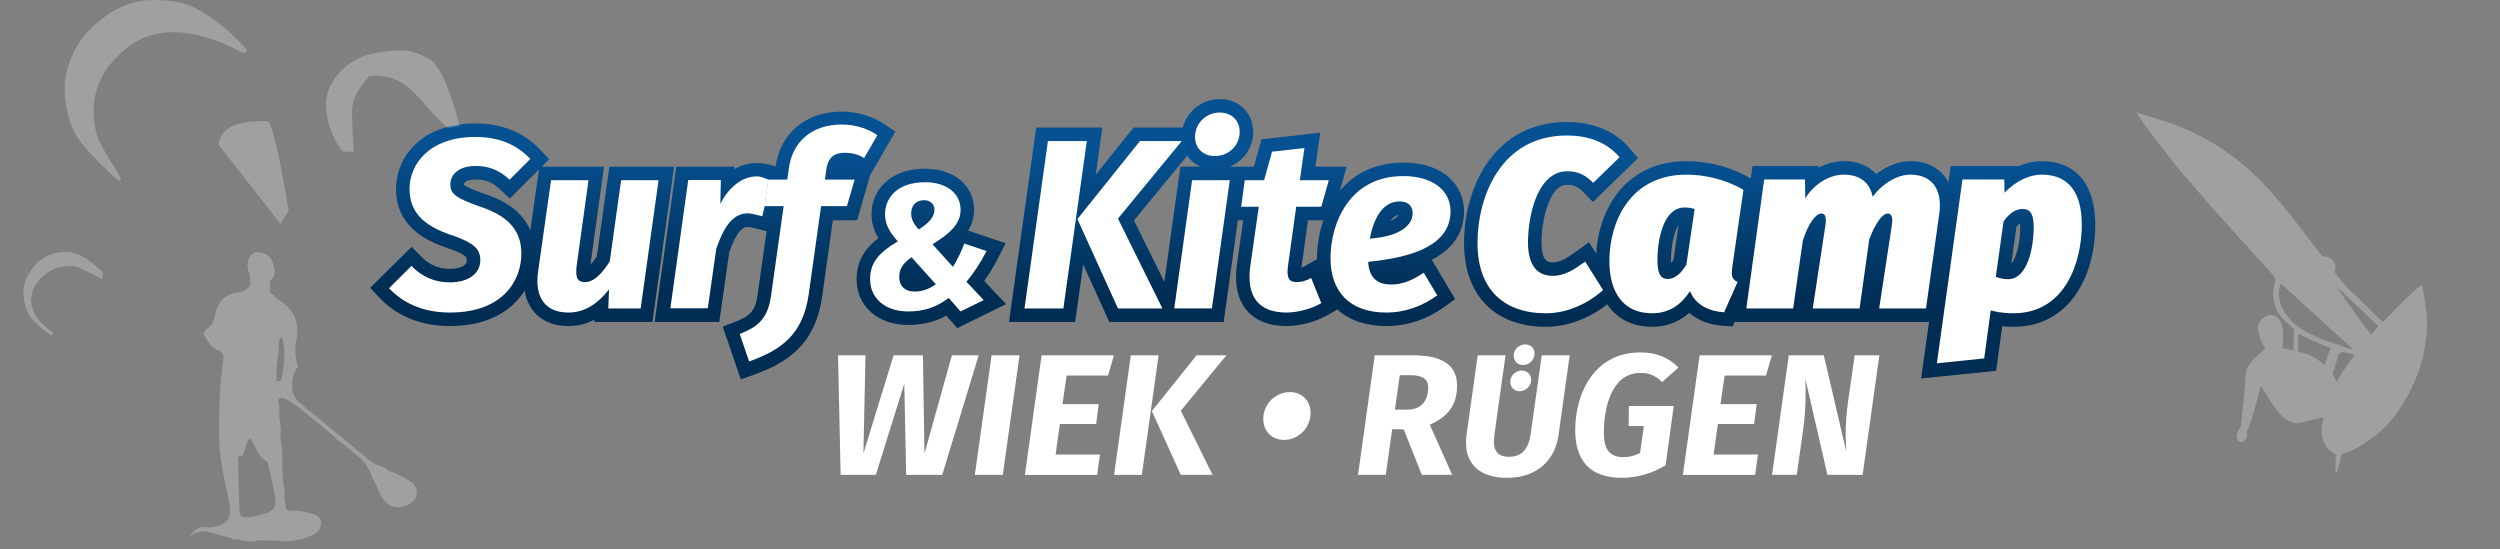
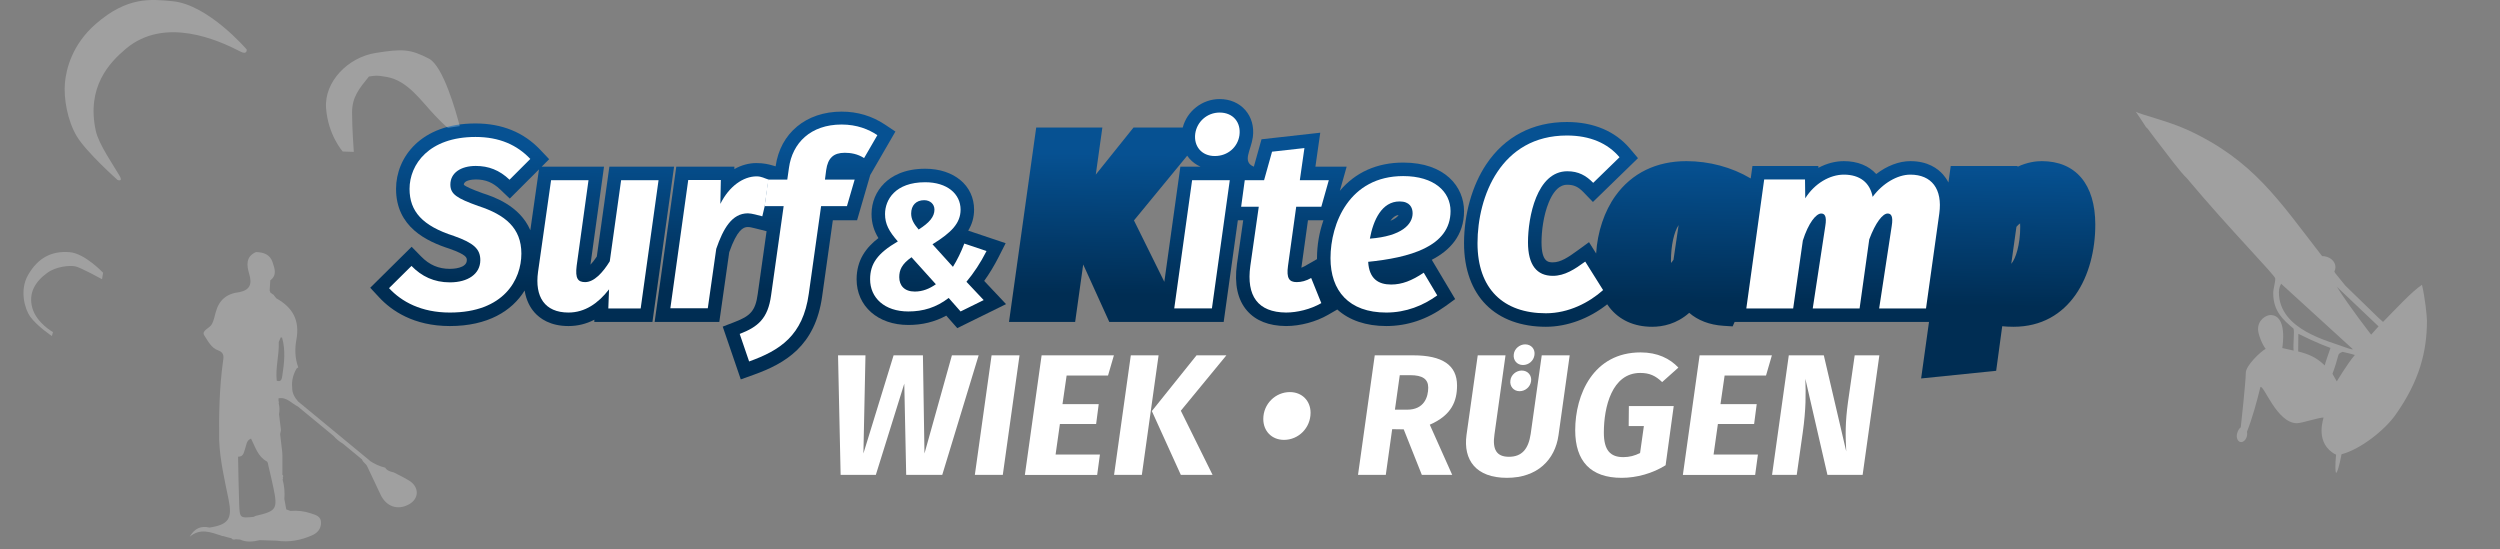
<svg xmlns="http://www.w3.org/2000/svg" width="100%" height="100%" viewBox="0 0 2053 451" version="1.1" xml:space="preserve" style="fill-rule:evenodd;clip-rule:evenodd;stroke-linejoin:round;stroke-miterlimit:2;">
  <rect x="0" y="0" width="2053" height="451" fill="#808080" stroke="none" />
  <g transform="matrix(0.856,0,0,0.856,185.156,43.972)">
    <g>
      <g transform="matrix(4.479,0,0,4.479,368.296,219.949)">
        <path d="M0,-24.873L-2.693,-5.623C-3.211,-4.838 -3.672,-4.276 -4.054,-3.882L-1.149,-24.873L-14.503,-24.873L-12.896,-26.48L-14.834,-28.523C-18.364,-32.246 -23.022,-34.133 -28.676,-34.133C-40.367,-34.133 -45.691,-26.868 -45.691,-20.118C-45.691,-11.944 -39.149,-8.881 -34.205,-7.291C-30.533,-5.987 -30.533,-5.361 -30.533,-4.858C-30.533,-3.08 -33.554,-2.99 -34.159,-2.99C-36.596,-2.99 -38.553,-3.831 -40.316,-5.637L-42.35,-7.719L-51.222,1.058L-49.315,3.111C-46.71,5.917 -41.966,9.26 -34.159,9.26C-26.052,9.26 -20.836,6.02 -18.15,1.649C-17.798,3.85 -16.916,5.34 -16.079,6.3C-14.901,7.65 -12.676,9.26 -8.762,9.26C-6.807,9.26 -4.953,8.806 -3.212,7.903L-3.23,8.381L9.223,8.381L13.857,-24.873L0,-24.873ZM-16.931,-11.266C-19.216,-16.587 -24.894,-18.46 -27.119,-19.182C-29.408,-20.007 -30.767,-20.615 -31.163,-20.992C-31.163,-21.008 -31.164,-21.027 -31.164,-21.049C-31.164,-21.913 -29.503,-22.141 -28.624,-22.141C-26.529,-22.141 -24.959,-21.498 -23.377,-19.99L-21.333,-18.043L-15.078,-24.298L-16.931,-11.266Z" style="fill:url(#_Linear1);fill-rule:nonzero;" />
      </g>
      <g transform="matrix(4.479,0,0,4.479,618.548,251.779)">
        <path d="M0,-30.192L5.393,-39.506L3.133,-41.012C0.384,-42.844 -2.732,-43.774 -6.127,-43.774C-13.728,-43.774 -19.275,-39.169 -20.263,-32.057L-20.828,-32.223C-21.766,-32.499 -22.847,-32.755 -24.386,-32.755C-26.011,-32.755 -27.615,-32.303 -29.102,-31.47L-29.092,-31.979L-41.543,-31.979L-46.178,1.275L-32.326,1.275L-30.202,-13.657C-28.515,-18.435 -27.205,-19.056 -26.248,-19.056C-25.794,-19.056 -25.458,-18.976 -24.674,-18.78L-22.201,-18.162L-24.099,-4.691C-24.591,-1.021 -25.755,0.017 -29.001,1.272L-31.594,2.275L-27.726,13.582L-24.962,12.589C-18.221,10.166 -11.779,6.453 -10.298,-4.216L-8.01,-20.504L-2.818,-20.504L0,-30.192Z" style="fill:url(#_Linear2);fill-rule:nonzero;" />
      </g>
      <g transform="matrix(4.479,0,0,4.479,741.675,178.614)">
        <path d="M0,3.728L1.515,0.743L-6.51,-1.952C-5.728,-3.228 -5.246,-4.704 -5.246,-6.452C-5.246,-11.606 -9.55,-15.207 -15.714,-15.207C-20.336,-15.207 -23.019,-13.524 -24.456,-12.113C-26.232,-10.368 -27.21,-8.019 -27.21,-5.5C-27.21,-3.499 -26.662,-1.875 -25.736,-0.354C-28.318,1.624 -30.408,4.308 -30.408,8.473C-30.408,14.233 -25.853,18.256 -19.331,18.256C-16.335,18.256 -13.654,17.599 -11.204,16.258L-8.845,18.935L1.6,13.793L-3.082,8.821C-1.953,7.248 -0.921,5.542 0,3.728" style="fill:url(#_Linear3);fill-rule:nonzero;" />
      </g>
      <g transform="matrix(4.479,0,0,4.479,1188.22,153.932)">
-         <path d="M0,-0.621C0,-5.794 -4.03,-11.014 -13.031,-11.014C-18.629,-11.014 -23.288,-8.928 -26.6,-4.966L-25.143,-10.135L-31.836,-10.135L-30.797,-17.413L-43.38,-16.004L-45.022,-10.135L-50.201,-10.135C-47.585,-11.192 -45.657,-13.532 -45.239,-16.456L-45.235,-16.486C-44.944,-18.688 -45.522,-20.743 -46.861,-22.27C-48.189,-23.785 -50.136,-24.619 -52.345,-24.619C-56.083,-24.619 -59.336,-22.051 -60.254,-18.515L-70.8,-18.515L-78.878,-8.441L-77.468,-18.515L-91.638,-18.515L-97.465,23.119L-83.296,23.119L-81.573,10.808L-75.983,23.119L-51.483,23.119L-48.448,1.34L-47.3,1.34L-48.641,10.729C-49.228,15.013 -48.504,18.366 -46.49,20.696C-44.622,22.856 -41.814,23.967 -38.144,23.998L-38.12,23.998C-35.091,23.998 -31.727,23.099 -29.12,21.593L-27.151,20.455C-24.577,22.775 -20.967,23.998 -16.653,23.998C-12.154,23.998 -7.911,22.578 -4.041,19.776L-1.9,18.225L-6.912,9.811C-3.073,7.828 0,4.625 0,-0.621M-60.759,-10.135L-64.195,14.524L-70.699,1.376L-59.299,-12.486C-59.152,-12.273 -58.993,-12.067 -58.821,-11.871C-58.162,-11.117 -57.353,-10.532 -56.435,-10.135L-60.759,-10.135ZM-34.84,11.511L-33.428,1.34L-30.112,1.34C-31.009,3.889 -31.495,6.676 -31.495,9.466C-31.495,9.533 -31.491,9.598 -31.491,9.664L-34.175,11.198C-34.402,11.328 -34.623,11.432 -34.84,11.511M-15.78,1.462C-15.316,0.785 -14.735,0.293 -14.015,0.213C-14.233,0.605 -14.792,1.062 -15.78,1.462" style="fill:url(#_Linear4);fill-rule:nonzero;" />
+         <path d="M0,-0.621C0,-5.794 -4.03,-11.014 -13.031,-11.014C-18.629,-11.014 -23.288,-8.928 -26.6,-4.966L-25.143,-10.135L-31.836,-10.135L-30.797,-17.413L-43.38,-16.004L-45.022,-10.135C-47.585,-11.192 -45.657,-13.532 -45.239,-16.456L-45.235,-16.486C-44.944,-18.688 -45.522,-20.743 -46.861,-22.27C-48.189,-23.785 -50.136,-24.619 -52.345,-24.619C-56.083,-24.619 -59.336,-22.051 -60.254,-18.515L-70.8,-18.515L-78.878,-8.441L-77.468,-18.515L-91.638,-18.515L-97.465,23.119L-83.296,23.119L-81.573,10.808L-75.983,23.119L-51.483,23.119L-48.448,1.34L-47.3,1.34L-48.641,10.729C-49.228,15.013 -48.504,18.366 -46.49,20.696C-44.622,22.856 -41.814,23.967 -38.144,23.998L-38.12,23.998C-35.091,23.998 -31.727,23.099 -29.12,21.593L-27.151,20.455C-24.577,22.775 -20.967,23.998 -16.653,23.998C-12.154,23.998 -7.911,22.578 -4.041,19.776L-1.9,18.225L-6.912,9.811C-3.073,7.828 0,4.625 0,-0.621M-60.759,-10.135L-64.195,14.524L-70.699,1.376L-59.299,-12.486C-59.152,-12.273 -58.993,-12.067 -58.821,-11.871C-58.162,-11.117 -57.353,-10.532 -56.435,-10.135L-60.759,-10.135ZM-34.84,11.511L-33.428,1.34L-30.112,1.34C-31.009,3.889 -31.495,6.676 -31.495,9.466C-31.495,9.533 -31.491,9.598 -31.491,9.664L-34.175,11.198C-34.402,11.328 -34.623,11.432 -34.84,11.511M-15.78,1.462C-15.316,0.785 -14.735,0.293 -14.015,0.213C-14.233,0.605 -14.792,1.062 -15.78,1.462" style="fill:url(#_Linear4);fill-rule:nonzero;" />
      </g>
      <g transform="matrix(4.479,0,0,4.479,1742.39,274.157)">
        <path d="M0,-38.165C-1.186,-38.165 -3.043,-37.955 -5.175,-36.962L-5.178,-37.13L-19.485,-37.13L-19.978,-33.591C-20.325,-34.273 -20.719,-34.827 -21.103,-35.268C-22.256,-36.59 -24.412,-38.165 -28.138,-38.165C-30.573,-38.165 -33.186,-37.142 -35.441,-35.403C-37.051,-37.179 -39.442,-38.165 -42.364,-38.165C-44.24,-38.165 -46.113,-37.656 -47.833,-36.727L-47.838,-37.13L-61.955,-37.13L-62.326,-34.453L-62.404,-34.5C-66.379,-36.863 -71.24,-38.165 -76.091,-38.165C-82.53,-38.165 -87.777,-35.61 -91.265,-30.777C-93.674,-27.439 -95.156,-22.99 -95.433,-18.377L-96.959,-20.81L-99.465,-18.988C-101.412,-17.572 -103.033,-16.489 -104.696,-16.489C-105.607,-16.489 -107.132,-16.489 -107.132,-20.788C-107.132,-23.09 -106.729,-26.533 -105.596,-29.293C-104.032,-33.105 -102.195,-33.105 -101.592,-33.105C-100.201,-33.105 -99.264,-32.671 -98.136,-31.504L-96.12,-29.418L-86.469,-38.804L-88.209,-40.863C-91.349,-44.581 -96.012,-46.546 -101.696,-46.546C-109.029,-46.546 -115.001,-43.414 -118.965,-37.489C-121.992,-32.965 -123.728,-26.802 -123.728,-20.581C-123.728,-15.055 -122.085,-10.487 -118.978,-7.371C-115.921,-4.307 -111.502,-2.687 -106.196,-2.687C-101.651,-2.687 -96.936,-4.428 -93.064,-7.5C-92.909,-7.27 -92.75,-7.044 -92.58,-6.827C-90.456,-4.119 -87.294,-2.687 -83.436,-2.687C-81.17,-2.687 -78.2,-3.277 -75.497,-5.674C-73.672,-4.075 -71.149,-3.089 -68.207,-2.899L-66.196,-2.77L-65.773,-3.721L-24.138,-3.721L-25.824,8.381L-9.752,6.741L-8.457,-2.804C-7.761,-2.733 -6.962,-2.687 -6.053,-2.687C6.059,-2.687 11.48,-13.675 11.48,-24.564C11.48,-33.208 7.296,-38.165 0,-38.165M-78.864,-17.045C-79.057,-16.755 -79.237,-16.529 -79.396,-16.353C-79.403,-16.502 -79.407,-16.67 -79.407,-16.856C-79.407,-20.145 -78.728,-23.068 -77.766,-24.469L-78.864,-17.045ZM-6.521,-16.167L-5.413,-24.093C-5.141,-24.418 -4.872,-24.67 -4.628,-24.831C-4.611,-24.636 -4.599,-24.395 -4.599,-24.099C-4.599,-20.231 -5.59,-17.217 -6.521,-16.167" style="fill:url(#_Linear5);fill-rule:nonzero;" />
      </g>
    </g>
    <g transform="matrix(4.479,0,0,4.479,292.448,227.384)">
      <path d="M0,-28.193L-4.449,-23.744C-6.622,-25.814 -8.949,-26.693 -11.691,-26.693C-14.899,-26.693 -17.123,-25.193 -17.123,-22.709C-17.123,-20.64 -15.727,-19.761 -11.122,-18.106C-5.38,-16.243 -1.914,-13.398 -1.914,-7.914C-1.914,-2.379 -5.639,4.708 -17.226,4.708C-23.383,4.708 -27.573,2.38 -30.263,-0.517L-25.452,-5.276C-23.279,-3.051 -20.641,-1.758 -17.226,-1.758C-13.347,-1.758 -10.708,-3.569 -10.708,-6.517C-10.708,-8.897 -12.105,-10.19 -16.347,-11.691C-23.124,-13.863 -25.866,-16.967 -25.866,-21.778C-25.866,-27.003 -21.727,-32.901 -11.743,-32.901C-6.622,-32.901 -2.845,-31.193 0,-28.193" style="fill:white;fill-rule:nonzero;" />
    </g>
    <g transform="matrix(4.479,0,0,4.479,367.283,125.43)">
      <path d="M0,26.59L0.155,22.503C-2.173,25.504 -5.018,27.469 -8.536,27.469C-13.657,27.469 -15.778,24.055 -15.054,18.779L-12.26,-0.879L-4.242,-0.879L-6.777,17.433C-7.139,20.227 -6.467,20.951 -4.966,20.951C-3.052,20.951 -1.19,18.934 0.31,16.502L2.742,-0.879L10.76,-0.879L6.932,26.59L0,26.59Z" style="fill:white;fill-rule:nonzero;" />
    </g>
    <g transform="matrix(4.479,0,0,4.479,520.957,241.285)">
      <path d="M0,-26.883L-0.813,-21.19L-1.327,-19.007C-2.154,-19.214 -3.587,-19.649 -4.415,-19.649C-7.829,-19.649 -9.691,-16.39 -11.192,-12.044L-13.002,0.681L-21.021,0.681L-17.192,-26.788L-10.209,-26.788L-10.312,-21.666C-8.45,-25.443 -5.398,-27.564 -2.552,-27.564C-1.466,-27.564 -0.879,-27.142 0,-26.883" style="fill:white;fill-rule:nonzero;" />
    </g>
    <g transform="matrix(4.479,0,0,4.479,576.272,251.605)">
      <path d="M0,-31.194L-0.258,-29.177L6.105,-29.177L4.449,-23.486L-1.086,-23.486L-3.724,-4.708C-4.966,4.242 -9.88,7.398 -16.502,9.777L-18.52,3.88C-14.64,2.38 -12.467,0.621 -11.795,-4.397L-9.105,-23.486L-13.191,-23.486L-12.415,-29.177L-8.328,-29.177L-7.966,-31.711C-7.242,-36.988 -3.362,-40.971 3.311,-40.971C6.622,-40.971 9.105,-39.936 10.968,-38.695L8.122,-33.781C6.725,-34.712 5.173,-34.919 3.983,-34.919C1.604,-34.919 0.363,-33.832 0,-31.194" style="fill:white;fill-rule:nonzero;" />
    </g>
    <g transform="matrix(4.479,0,0,4.479,705.225,221.169)">
      <path d="M0,-15.952C0,-13.058 -1.942,-11.041 -6.016,-8.528L-1.637,-3.693C-0.723,-5.178 0.114,-6.853 0.799,-8.68L5.559,-7.081C4.264,-4.53 2.817,-2.36 1.257,-0.495L4.949,3.427L0,5.863L-2.551,2.97C-5.216,5.026 -8.033,5.863 -11.193,5.863C-16.295,5.863 -19.379,2.932 -19.379,-1.027C-19.379,-4.34 -17.818,-6.586 -13.44,-9.137C-15.343,-11.307 -16.181,-12.868 -16.181,-15C-16.181,-18.046 -14.011,-21.815 -7.577,-21.815C-2.855,-21.815 0,-19.302 0,-15.952M-13.135,-1.484C-13.135,0.305 -12.031,1.599 -9.823,1.599C-8.109,1.599 -6.663,0.99 -5.292,0.038L-10.508,-5.749C-12.64,-4.264 -13.135,-2.969 -13.135,-1.484M-10.584,-15.115C-10.584,-13.934 -10.089,-12.982 -8.985,-11.688C-6.624,-13.173 -5.597,-14.467 -5.597,-15.952C-5.597,-17.132 -6.51,-17.97 -7.805,-17.97C-9.518,-17.97 -10.584,-16.866 -10.584,-15.115" style="fill:white;fill-rule:nonzero;" />
    </g>
    <g transform="matrix(4.479,0,0,4.479,766.544,83.952)">
-       <path d="M0,35.85L5.018,0L13.347,0L8.329,35.85L0,35.85ZM29.539,35.85L20.02,35.85L11.329,16.709L24.728,0L33.678,0L20.02,16.606L29.539,35.85Z" style="fill:white;fill-rule:nonzero;" />
-     </g>
+       </g>
    <g transform="matrix(4.479,0,0,4.479,910.196,56.61)">
      <path d="M0,41.954L3.828,14.485L11.898,14.485L8.07,41.954L0,41.954ZM13.967,4.863C13.606,7.397 11.484,9.311 8.691,9.311C5.846,9.311 4.138,7.19 4.501,4.501C4.863,1.966 7.035,0 9.725,0C12.623,0 14.33,2.121 13.967,4.863" style="fill:white;fill-rule:nonzero;" />
    </g>
    <g transform="matrix(4.479,0,0,4.479,1027.67,119.869)">
      <path d="M0,22.193C0.983,22.193 2.017,21.935 3.104,21.313L5.276,26.694C2.948,28.039 0.052,28.711 -2.276,28.711C-8.329,28.66 -10.812,25.142 -9.932,18.727L-8.122,6.053L-11.898,6.053L-11.122,0.362L-6.984,0.362L-5.277,-5.742L1.656,-6.518L0.673,0.362L6.88,0.362L5.276,6.053L-0.104,6.053L-1.862,18.727C-2.225,21.365 -1.604,22.193 0,22.193" style="fill:white;fill-rule:nonzero;" />
    </g>
    <g transform="matrix(4.479,0,0,4.479,1096.25,166.213)">
      <path d="M0,7.501C0.207,11.174 2.225,12.364 4.914,12.364C7.242,12.364 9.364,11.536 11.898,9.829L14.795,14.692C11.795,16.864 8.122,18.365 3.88,18.365C-4.139,18.365 -8.07,13.709 -8.07,6.725C-8.07,-0.724 -4.035,-10.864 7.501,-10.864C14.174,-10.864 17.641,-7.501 17.641,-3.363C17.641,4.345 8.639,6.622 0,7.501M9.519,-2.897C9.519,-4.139 8.898,-5.432 6.725,-5.432C2.897,-5.432 1.087,-1.397 0.362,2.535C7.242,2.017 9.519,-0.569 9.519,-2.897" style="fill:white;fill-rule:nonzero;" />
    </g>
    <g transform="matrix(4.479,0,0,4.479,1337.38,228.311)">
      <path d="M0,-28.762L-5.639,-23.279C-7.139,-24.831 -8.794,-25.762 -11.174,-25.762C-17.744,-25.762 -19.606,-15.881 -19.606,-10.553C-19.606,-5.638 -17.692,-3.362 -14.278,-3.362C-11.743,-3.362 -9.622,-4.759 -7.346,-6.414L-3.518,-0.31C-6.466,2.328 -10.864,4.656 -15.778,4.656C-24.883,4.656 -30.418,-0.568 -30.418,-10.346C-30.418,-20.382 -25.4,-33.418 -11.278,-33.418C-6.311,-33.418 -2.535,-31.763 0,-28.762" style="fill:white;fill-rule:nonzero;" />
    </g>
    <g transform="matrix(4.479,0,0,4.479,1456.24,234.571)">
-       <path d="M0,-23.176L-2.38,-6.674C-2.431,-6.208 -2.483,-5.794 -2.483,-5.432C-2.483,-4.346 -2.121,-3.829 -1.241,-3.466L-4.138,3.052C-7.346,2.845 -10.346,1.448 -11.433,-1.501C-13.191,1.241 -15.727,3.259 -19.554,3.259C-25.659,3.259 -28.711,-1.087 -28.711,-7.967C-28.711,-16.089 -24.417,-26.435 -12.209,-26.435C-8.329,-26.435 -3.828,-25.452 0,-23.176M-18.416,-8.019C-18.416,-4.604 -17.33,-4.087 -16.192,-4.087C-14.847,-4.087 -13.45,-5.07 -12.209,-7.191L-10.45,-19.089C-11.226,-19.296 -11.795,-19.4 -12.622,-19.4C-17.02,-19.4 -18.416,-12.881 -18.416,-8.019" style="fill:white;fill-rule:nonzero;" />
-     </g>
+       </g>
    <g transform="matrix(4.479,0,0,4.479,1644.15,207.224)">
      <path d="M0,-12.001L-2.845,8.329L-12.881,8.329L-10.191,-9.311C-9.829,-11.484 -10.346,-12.001 -11.07,-12.001C-12.105,-12.001 -13.657,-10.087 -15.002,-6.466L-17.071,8.329L-27.107,8.329L-24.417,-9.311C-24.055,-11.484 -24.572,-12.001 -25.297,-12.001C-26.383,-12.001 -28.038,-9.984 -29.228,-6.207L-31.297,8.329L-41.333,8.329L-37.505,-19.295L-28.763,-19.295L-28.711,-15.26C-26.693,-18.468 -23.434,-20.33 -20.434,-20.33C-17.02,-20.33 -14.847,-18.623 -14.278,-15.571C-12.156,-18.468 -8.95,-20.33 -6.208,-20.33C-1.655,-20.33 0.724,-17.278 0,-12.001" style="fill:white;fill-rule:nonzero;" />
    </g>
    <g transform="matrix(4.479,0,0,4.479,1780.85,249.166)">
-       <path d="M0,-18.985C0,-10.915 -3.57,-0 -14.641,-0C-17.227,-0 -18.728,-0.413 -19.503,-0.62L-20.9,9.674L-31.039,10.709L-25.556,-28.659L-16.606,-28.659L-16.555,-25.814C-13.813,-28.659 -10.864,-29.694 -8.588,-29.694C-2.742,-29.694 0,-25.762 0,-18.985M-16.761,-19.658L-18.417,-7.811C-17.744,-7.552 -16.865,-7.294 -15.779,-7.294C-11.692,-7.294 -10.295,-13.915 -10.295,-18.519C-10.295,-21.727 -11.381,-22.348 -12.675,-22.348C-14.071,-22.348 -15.468,-21.52 -16.761,-19.658" style="fill:white;fill-rule:nonzero;" />
-     </g>
+       </g>
    <g transform="matrix(4.479,0,0,4.479,653.046,289.52)">
      <path d="M0,25.608L-0.407,6.06L-6.504,25.608L-14.042,25.608L-14.596,0L-8.721,0L-9.164,21.026L-2.698,0L3.584,0L3.917,21.026L9.792,0L15.52,0L7.723,25.608L0,25.608Z" style="fill:white;fill-rule:nonzero;" />
    </g>
    <g transform="matrix(0.621,-4.436,-4.436,-0.621,794.171,376.048)">
      <path d="M-8.559,15.768L17.299,15.768L18.129,9.84L-7.729,9.84L-8.559,15.768Z" style="fill:white;fill-rule:nonzero;" />
    </g>
    <g transform="matrix(4.479,0,0,4.479,806.96,384.858)">
      <path d="M0,-16.961L-0.887,-10.827L6.873,-10.827L6.319,-6.577L-1.441,-6.577L-2.365,-0.037L7.132,-0.037L6.541,4.324L-8.942,4.324L-5.358,-21.285L10.125,-21.285L8.868,-16.961L0,-16.961Z" style="fill:white;fill-rule:nonzero;" />
    </g>
    <g transform="matrix(4.479,0,0,4.479,852.47,289.52)">
      <path d="M0,25.608L3.585,0L9.534,0L5.95,25.608L0,25.608ZM21.1,25.608L14.301,25.608L8.093,11.936L17.664,0L24.057,0L14.301,11.862L21.1,25.608Z" style="fill:white;fill-rule:nonzero;" />
    </g>
    <g transform="matrix(-0.583,-4.441,-4.441,0.583,1012.32,325.615)">
      <path d="M-5.044,-5.792C-8.268,-5.368 -10.459,-2.471 -10.055,0.606C-9.713,3.207 -7.609,4.757 -5.044,4.42C-1.82,3.997 0.329,1.068 -0.07,-1.973C-0.412,-4.574 -2.516,-6.124 -5.044,-5.792" style="fill:white;fill-rule:nonzero;" />
    </g>
    <g transform="matrix(4.479,0,0,4.479,1155.35,337.685)">
      <path d="M0,4.102L4.804,14.855L-1.7,14.855L-5.58,5.1L-8.056,5.063L-9.423,14.855L-15.372,14.855L-11.788,-10.753L-3.547,-10.753C2.66,-10.753 5.839,-8.684 5.839,-4.287C5.839,-0.961 4.693,2.07 0,4.102M-4.841,0.887C-1.182,0.887 -0.333,-1.848 -0.333,-3.843C-0.333,-5.691 -1.589,-6.503 -4.176,-6.503L-6.43,-6.503L-7.465,0.887L-4.841,0.887Z" style="fill:white;fill-rule:nonzero;" />
    </g>
    <g transform="matrix(4.479,0,0,4.479,1229.33,278.995)">
      <path d="M0,28.586C-6.615,28.586 -9.386,24.78 -8.647,19.385L-6.246,2.349L-0.296,2.349L-2.661,19.274C-3.141,22.526 -2.217,24.078 0.443,24.078C3.214,24.078 4.618,22.415 5.099,19.163L7.464,2.349L13.45,2.349L11.049,19.496C10.309,24.706 6.54,28.586 0,28.586M5.176,7.903C5.008,9.107 3.944,10.031 2.712,10.031C1.451,10.031 0.555,8.995 0.751,7.707C0.891,6.531 1.984,5.607 3.188,5.607C4.476,5.607 5.372,6.643 5.176,7.903M5.902,2.296C5.735,3.5 4.698,4.424 3.438,4.424C2.178,4.424 1.282,3.388 1.478,2.1C1.618,0.924 2.738,0 3.914,0C5.23,0 6.098,1.036 5.902,2.296" style="fill:white;fill-rule:nonzero;" />
    </g>
    <g transform="matrix(4.479,0,0,4.479,1393.84,392.473)">
      <path d="M0,-20.361L-3.474,-17.257C-4.915,-18.624 -6.171,-19.215 -8.166,-19.215C-14.227,-19.215 -15.963,-11.936 -15.963,-6.43C-15.963,-2.587 -14.522,-1.183 -11.788,-1.183C-10.495,-1.183 -9.349,-1.478 -8.204,-2.069L-7.391,-7.834L-10.643,-7.834L-10.605,-12.12L-0.998,-12.12L-2.734,0.554C-5.506,2.291 -8.906,3.252 -12.157,3.252C-18.772,3.252 -22.098,-0.296 -22.098,-6.947C-22.098,-14.596 -18.217,-23.613 -8.093,-23.613C-4.434,-23.613 -1.811,-22.282 0,-20.361" style="fill:white;fill-rule:nonzero;" />
    </g>
    <g transform="matrix(4.479,0,0,4.479,1438.2,384.858)">
      <path d="M0,-16.961L-0.887,-10.827L6.873,-10.827L6.319,-6.577L-1.441,-6.577L-2.365,-0.037L7.132,-0.037L6.541,4.324L-8.942,4.324L-5.358,-21.285L10.125,-21.285L8.868,-16.961L0,-16.961Z" style="fill:white;fill-rule:nonzero;" />
    </g>
    <g transform="matrix(4.479,0,0,4.479,1536.84,289.52)">
      <path d="M0,25.608L-4.73,5.025C-4.619,8.203 -4.582,11.529 -5.285,16.518L-6.577,25.608L-11.862,25.608L-8.278,0L-0.776,0L4.028,20.582C3.843,17.035 3.806,14.374 4.397,10.051L5.838,0L11.122,0L7.538,25.608L0,25.608Z" style="fill:white;fill-rule:nonzero;" />
    </g>
  </g>
  <g transform="matrix(4.881,0,0,4.881,1925.32,195.014)">
    <path d="M0,18.441C0.53,18.651 1.245,18.871 1.415,18.808L-10.661,7.789C-10.763,8.015 -11.038,8.42 -11.038,9.218C-11.038,15.58 -2.527,17.44 0,18.441M1.735,19.773C1.531,19.673 -0.303,19.249 -0.303,19.249C-0.303,19.249 -0.924,19.398 -1.028,19.782C-1.237,20.555 -1.621,21.892 -2.029,22.941L-1.299,24.213C-1.299,24.213 0.527,21.153 1.735,19.773M-1.291,8.296C0.908,11.776 4.48,16.347 4.48,16.347L5.725,14.957L-1.291,8.296ZM-7.795,19.18C-6.134,19.588 -4.744,20.137 -3.329,21.53C-3.359,21.423 -2.364,18.585 -2.364,18.585C-3.7,18.084 -3.918,17.999 -5.744,17.181C-6.047,17.046 -7.764,16.208 -7.764,16.208L-7.795,19.18ZM-1.711,5.738L-1.567,5.994L0.138,8.1L5.726,13.529L6.479,14.206C8.499,12.158 11.374,9.029 13.033,7.965C13.545,10.123 13.868,13.209 13.868,14.008C13.868,19.197 12.612,24.131 8.581,29.839C6.698,32.499 2.623,35.645 -0.41,36.443C-0.476,36.48 -0.449,36.449 -0.514,36.502C-0.54,36.682 -0.924,38.774 -1.299,39.493C-1.363,39.614 -1.375,39.59 -1.459,39.553C-1.653,38.659 -1.422,36.535 -1.422,36.535C-1.703,36.404 -1.769,36.388 -2.111,36.137C-4.973,34.042 -3.449,30.293 -3.534,30.293C-4.333,30.293 -7.207,31.251 -8.005,31.251C-11.398,31.251 -13.593,24.705 -14.152,25.174C-14.736,27.549 -15.468,30.279 -16.409,32.686C-16.358,32.902 -16.356,33.153 -16.415,33.409C-16.524,33.881 -16.81,34.245 -17.132,34.375C-17.285,34.429 -17.407,34.439 -17.526,34.412C-17.987,34.305 -18.237,33.684 -18.085,33.023C-17.967,32.51 -17.699,32.102 -17.457,31.937C-17.447,31.835 -16.611,24.292 -16.611,22.775C-16.611,21.538 -14.089,19.17 -13.267,18.735C-13.859,18.017 -14.551,16.243 -14.551,15.445C-14.551,13.768 -13.114,13.05 -12.475,13.05C-9.601,13.05 -10.4,18.119 -10.469,18.6C-9.634,18.782 -9.277,18.865 -8.567,19.029C-8.685,17.984 -8.379,15.703 -8.595,15.32C-10.317,13.866 -11.996,12.415 -11.996,9.378C-11.996,8.579 -11.652,7.706 -11.652,6.908C-11.652,6.381 -19.198,-1.217 -26.511,-9.946C-27.629,-10.987 -29.998,-14.21 -30.669,-15.068C-31.556,-16.205 -32.351,-17.252 -33.099,-18.275C-33.197,-18.35 -33.295,-18.441 -33.391,-18.553C-33.954,-19.455 -34.565,-20.328 -35.127,-21.173C-34.493,-20.721 -29.653,-19.598 -26.362,-18.078C-15.342,-12.99 -11.07,-6.268 -3.776,3.13C-2.532,3.13 -1.524,3.965 -1.524,4.994C-1.524,5.258 -1.591,5.51 -1.711,5.738" style="fill:white;fill-opacity:0.25;fill-rule:nonzero;" />
  </g>
  <g transform="matrix(1,0,0,1,-435.656,-518.908)">
    <g opacity="0.25">
      <g transform="matrix(5.556,0,0,5.556,577.337,664.538)">
        <path d="M0,-26.034C-3.215,-26.34 -6.675,-26.742 -11.34,-22.679C-14.88,-19.597 -15.723,-15.952 -15.905,-13.951C-16.106,-11.741 -15.56,-8.425 -14.153,-6.071C-12.747,-3.716 -8.128,0.388 -8.128,0.388C-8.128,0.388 -7.284,0.708 -7.805,-0.193C-8.742,-1.812 -10.907,-4.883 -11.34,-6.874C-12.747,-13.348 -9.332,-16.962 -6.876,-19.018C-1.161,-23.802 6.667,-20.339 10.063,-18.575C11.068,-18.053 10.964,-18.898 10.964,-18.898C10.964,-18.898 5.297,-25.53 0,-26.034" style="fill:white;fill-rule:nonzero;" />
      </g>
      <g transform="matrix(5.556,0,0,5.556,717.079,559.144)">
        <path d="M0,15.152C0,15.152 -2.167,12.717 -2.458,8.748C-2.745,4.815 0.805,1.232 4.842,0.588C8.878,-0.057 9.988,0.006 12.745,1.423C14.85,2.506 16.755,9.272 17.299,11.398L15.567,11.651C15.567,11.651 15.251,11.524 13.655,9.847C11.57,7.654 9.626,4.688 6.517,4.132C4.905,3.843 4.902,3.947 3.88,4.067C2.437,5.85 1.385,7.096 1.385,9.392C1.385,11.689 1.643,15.209 1.643,15.209L0,15.152Z" style="fill:white;fill-rule:nonzero;" />
      </g>
      <g transform="matrix(5.556,0,0,5.556,665.956,617.085)">
-         <path d="M0,15.42L1.223,13.482C1.223,13.482 -0.925,0.226 -1.901,0.232C-3.042,0.239 -7.522,0 -8.792,2.532C-9.001,2.949 -9.201,3.654 -9.201,3.654L0,15.42Z" style="fill:white;fill-rule:nonzero;" />
-       </g>
+         </g>
      <g transform="matrix(5.556,0,0,5.556,519.444,771.436)">
        <path d="M0,-4.181L0.158,-5.136C0.158,-5.136 -2.528,-7.999 -4.785,-8.18C-7.506,-8.397 -9.483,-7.313 -10.925,-4.82C-12.239,-2.548 -11.401,0.269 -10.621,1.344C-9.574,2.788 -7.412,4.216 -7.412,4.216C-7.334,3.999 -7.244,3.637 -7.244,3.637C-7.244,3.637 -9.66,2.304 -10.293,0.09C-10.925,-2.125 -9.871,-3.841 -8.075,-5.133C-6.738,-6.095 -4.751,-6.243 -3.96,-6.085C-3.169,-5.927 0,-4.181 0,-4.181" style="fill:white;fill-rule:nonzero;" />
      </g>
    </g>
  </g>
  <g transform="matrix(-3.952,0,0,3.952,171.989,219.269)">
    <path d="M0,54.143C-3.973,53.535 -4.793,52.318 -3.982,48.328C-3.153,44.247 -2.19,40.186 -2.019,36C-1.966,30.556 -2.058,25.122 -2.807,19.714C-2.928,18.838 -3.2,17.802 -1.812,17.327C-0.383,16.838 0.325,15.345 1.072,14.216C1.74,13.205 -0.072,12.739 -0.531,11.832C-0.919,11.065 -1.07,10.258 -1.288,9.452C-1.998,6.827 -3.549,5.525 -6.292,5.209C-8.466,4.735 -8.879,3.503 -8.262,1.429C-7.763,-0.245 -7.46,-2.149 -9.677,-3.111C-11.231,-3.064 -12.587,-2.637 -13.122,-0.994C-13.547,0.31 -14.101,1.685 -12.645,2.774C-12.603,3.469 -12.561,4.164 -12.518,4.859C-12.565,5.007 -12.611,5.155 -12.657,5.302C-12.857,5.449 -13.056,5.596 -13.256,5.743C-13.368,5.74 -13.423,5.796 -13.421,5.908C-13.578,6.107 -13.736,6.306 -13.893,6.505L-13.923,6.52C-17.319,8.429 -18.819,11.087 -18.063,15.149C-17.73,16.939 -17.752,18.987 -18.46,20.845C-18.338,20.936 -18.216,21.028 -18.094,21.119C-17.398,22.344 -17.045,23.646 -17.199,25.064C-17.173,26.251 -17.731,27.132 -18.426,27.942L-19.472,28.805C-19.551,28.835 -19.615,28.875 -19.637,28.941L-28.874,36.562C-28.901,36.575 -28.927,36.59 -28.955,36.604C-28.951,36.61 -28.95,36.616 -28.946,36.622L-33.317,40.228L-33.291,40.261C-34.31,40.921 -35.361,41.419 -36.521,41.691C-36.934,42.347 -37.613,42.523 -38.304,42.676C-39.402,43.261 -40.549,43.772 -41.59,44.446C-43.627,45.766 -43.564,48.123 -41.518,49.285C-39.111,50.653 -36.69,49.792 -35.507,47.194C-34.617,45.24 -33.652,43.321 -32.755,41.371C-32.529,40.881 -31.896,40.595 -31.699,39.982L-27.71,36.69C-26.962,36.264 -26.326,35.708 -25.755,35.077L-18.378,28.991C-17.068,28.355 -16.073,26.977 -14.363,27.281C-14.361,27.488 -14.359,27.695 -14.357,27.902C-14.391,27.944 -14.456,27.987 -14.455,28.027C-14.45,28.128 -14.415,28.227 -14.392,28.327C-14.598,29.081 -14.595,29.842 -14.465,30.607C-14.598,31.703 -14.732,32.799 -14.866,33.895C-14.808,34.172 -14.75,34.449 -14.691,34.725C-14.838,35.973 -14.984,37.22 -15.13,38.467C-15.142,38.74 -15.155,39.013 -15.167,39.286C-15.165,40.582 -15.162,41.877 -15.16,43.173C-15.375,43.33 -15.389,43.509 -15.22,43.709C-15.247,43.762 -15.302,43.817 -15.296,43.866C-15.283,43.977 -15.241,44.085 -15.211,44.194C-15.576,45.509 -15.677,46.848 -15.569,48.205L-15.57,48.21C-15.701,48.927 -15.832,49.645 -15.963,50.363C-16.246,50.468 -16.529,50.574 -16.811,50.68C-18.281,50.559 -19.729,50.725 -21.111,51.198C-22.059,51.523 -23.21,51.764 -23.192,53.162C-23.175,54.411 -22.446,55.252 -21.411,55.719C-19.04,56.788 -16.543,57.254 -13.933,56.864C-12.768,56.83 -11.604,56.795 -10.439,56.761C-9.065,57.095 -7.697,57.245 -6.352,56.631C-6.061,56.61 -5.77,56.59 -5.478,56.57C-5.132,56.67 -4.8,56.707 -4.556,56.36C-4.285,56.294 -4.013,56.227 -3.742,56.162C-3.422,56.071 -3.102,55.98 -2.782,55.889L-2.629,55.918L-2.5,55.83C-0.302,55.137 1.899,54.166 4.112,56.069C3.132,54.333 1.79,53.713 0,54.143M-13.989,23.633C-14.925,23.942 -15.035,23.268 -15.132,22.638C-15.546,19.968 -15.847,17.295 -15.084,14.63L-15.081,14.625L-14.942,14.664L-14.811,14.627C-14.675,14.953 -14.538,15.279 -14.402,15.604C-14.526,18.294 -13.676,20.933 -13.989,23.633M-13.286,45.837C-12.973,44.339 -12.615,42.85 -12.266,41.36C-12.187,41.027 -12.153,40.527 -11.933,40.408C-10.06,39.389 -9.547,37.43 -8.642,35.656C-7.641,36.062 -7.705,36.978 -7.43,37.706C-7.151,38.445 -7.14,39.449 -5.953,39.416C-6.024,42.688 -6.055,45.962 -6.181,49.232C-6.294,52.201 -6.339,52.199 -9.234,51.909C-9.355,51.842 -9.467,51.743 -9.596,51.713C-13.947,50.714 -14.217,50.297 -13.286,45.837" style="fill:white;fill-opacity:0.25;fill-rule:nonzero;" />
  </g>
  <defs>
    <linearGradient id="_Linear1" x1="0" y1="0" x2="1" y2="0" gradientUnits="userSpaceOnUse" gradientTransform="matrix(-0.392,30.203,-30.203,-0.392,104.801,-27.675)">
      <stop offset="0" style="stop-color:rgb(6,81,146);stop-opacity:1" />
      <stop offset="1" style="stop-color:rgb(0,45,83);stop-opacity:1" />
    </linearGradient>
    <linearGradient id="_Linear2" x1="0" y1="0" x2="1" y2="0" gradientUnits="userSpaceOnUse" gradientTransform="matrix(-0.392,30.203,-30.203,-0.392,48.932,-34.781)">
      <stop offset="0" style="stop-color:rgb(6,81,146);stop-opacity:1" />
      <stop offset="1" style="stop-color:rgb(0,45,83);stop-opacity:1" />
    </linearGradient>
    <linearGradient id="_Linear3" x1="0" y1="0" x2="1" y2="0" gradientUnits="userSpaceOnUse" gradientTransform="matrix(-0.392,30.203,-30.203,-0.392,21.444,-18.447)">
      <stop offset="0" style="stop-color:rgb(6,81,146);stop-opacity:1" />
      <stop offset="1" style="stop-color:rgb(0,45,83);stop-opacity:1" />
    </linearGradient>
    <linearGradient id="_Linear4" x1="0" y1="0" x2="1" y2="0" gradientUnits="userSpaceOnUse" gradientTransform="matrix(-0.392,30.203,-30.203,-0.392,-78.249,-12.937)">
      <stop offset="0" style="stop-color:rgb(6,81,146);stop-opacity:1" />
      <stop offset="1" style="stop-color:rgb(0,45,83);stop-opacity:1" />
    </linearGradient>
    <linearGradient id="_Linear5" x1="0" y1="0" x2="1" y2="0" gradientUnits="userSpaceOnUse" gradientTransform="matrix(-0.392,30.203,-30.203,-0.392,-201.966,-39.777)">
      <stop offset="0" style="stop-color:rgb(6,81,146);stop-opacity:1" />
      <stop offset="1" style="stop-color:rgb(0,45,83);stop-opacity:1" />
    </linearGradient>
  </defs>
</svg>